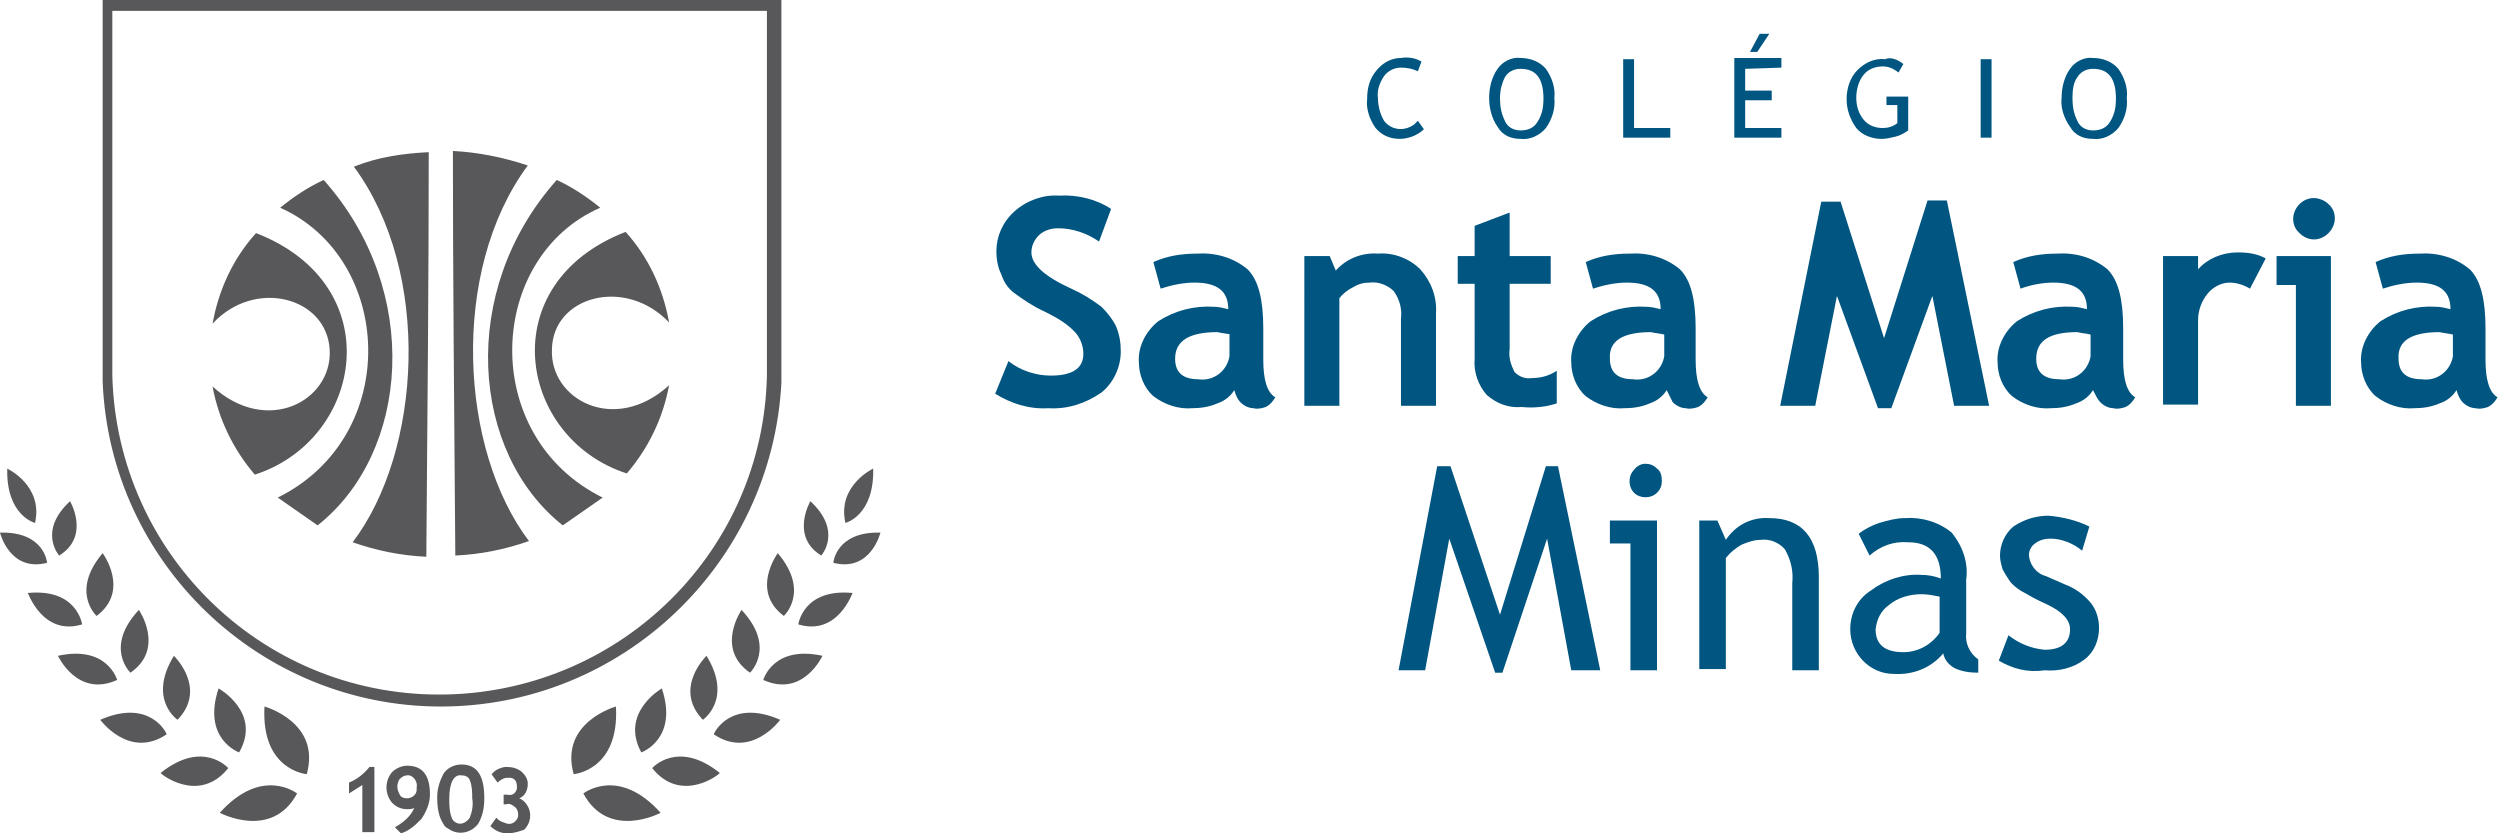
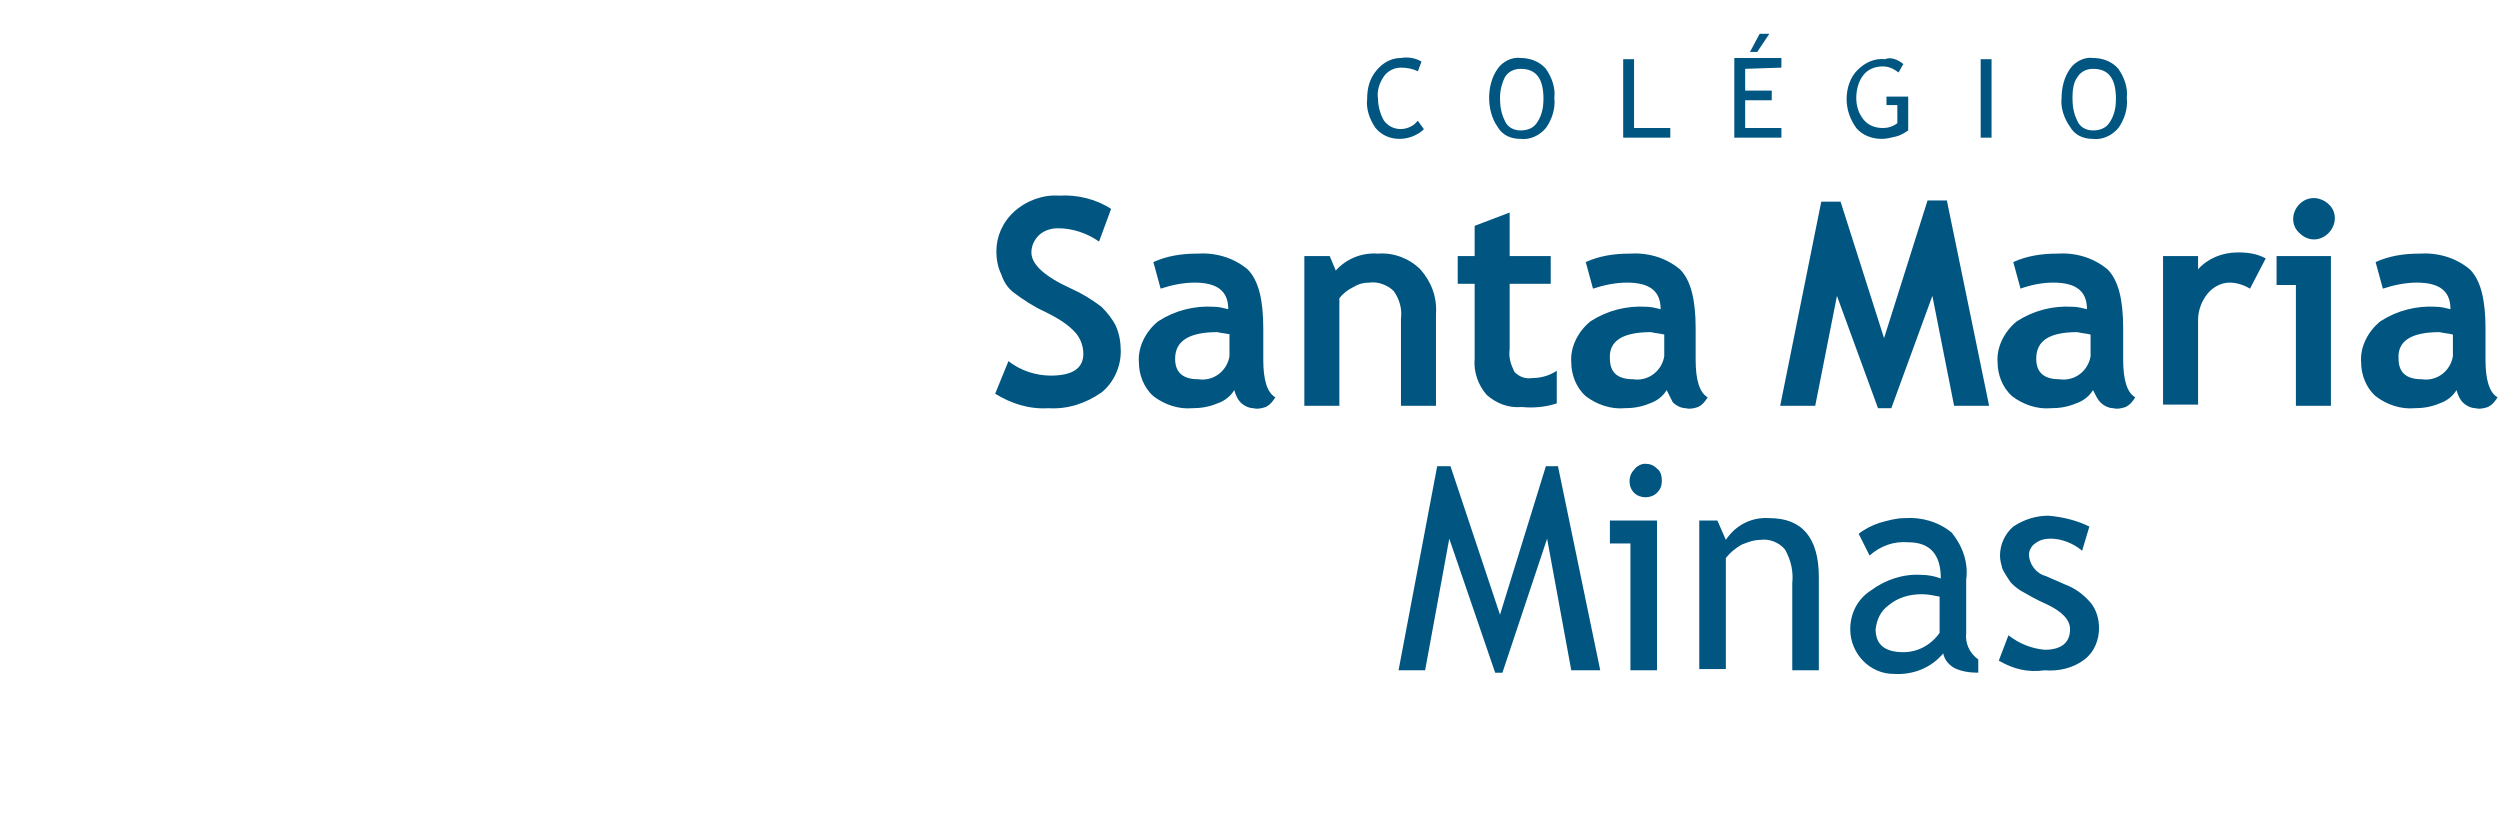
<svg xmlns="http://www.w3.org/2000/svg" version="1.1" id="Camada_1" x="0px" y="0px" viewBox="0 0 207 69" style="enable-background:new 0 0 207 69;" xml:space="preserve">
  <style type="text/css">
	.st0{fill:#005581;}
	.st1{fill:#58585A;}
</style>
  <path id="Forma_707_copiar" class="st0" d="M117.7,5.1l-0.3,0.8c-0.4-0.2-0.9-0.3-1.4-0.3c-0.6,0-1.1,0.3-1.4,0.7  c-0.4,0.6-0.6,1.2-0.5,1.9c0,0.6,0.2,1.3,0.5,1.8c0.6,0.8,1.7,0.9,2.5,0.3c0.1-0.1,0.2-0.2,0.3-0.3l0.5,0.7c-0.5,0.5-1.3,0.8-2,0.8  c-0.8,0-1.5-0.3-2-0.9c-0.5-0.7-0.8-1.6-0.7-2.4c0-0.9,0.2-1.7,0.8-2.4c0.5-0.6,1.2-1,2-1C116.6,4.7,117.2,4.8,117.7,5.1L117.7,5.1z   M123.3,8.1c0-0.8,0.2-1.7,0.7-2.4c0.4-0.6,1.2-1,1.9-0.9c0.8,0,1.6,0.3,2.1,0.9c0.5,0.7,0.8,1.6,0.7,2.4c0.1,0.9-0.2,1.8-0.7,2.5  c-0.5,0.6-1.3,1-2.1,0.9c-0.8,0-1.5-0.3-1.9-1C123.5,9.8,123.3,8.9,123.3,8.1L123.3,8.1z M124.2,8.1c0,0.7,0.1,1.3,0.4,1.9  c0.2,0.5,0.7,0.8,1.3,0.8c0.6,0,1.1-0.2,1.4-0.7c0.4-0.6,0.5-1.3,0.5-1.9c0-1.7-0.6-2.5-1.9-2.5c-0.5,0-1,0.2-1.3,0.7  C124.4,6.8,124.2,7.4,124.2,8.1L124.2,8.1z M134.4,11.4V4.9h0.9v5.7h3v0.8H134.4z M144.5,5.7v1.8h2.2v0.8h-2.2v2.3h3v0.8h-3.9V4.8  h3.9v0.8L144.5,5.7L144.5,5.7z M146.5,2.8l-1,1.5h-0.6l0.8-1.5H146.5L146.5,2.8z M157.6,5.3L157.2,6c-0.4-0.3-0.8-0.5-1.3-0.5  c-0.6,0-1.2,0.2-1.6,0.7c-0.4,0.5-0.6,1.2-0.6,1.9c0,0.7,0.2,1.3,0.6,1.8c0.4,0.5,1,0.7,1.6,0.7c0.4,0,0.8-0.1,1.2-0.4V8.7h-0.9V8  h1.8v2.8c-0.3,0.2-0.6,0.4-1,0.5c-0.4,0.1-0.8,0.2-1.2,0.2c-0.8,0-1.6-0.3-2.1-0.9c-0.5-0.7-0.8-1.5-0.8-2.4c0-0.9,0.3-1.8,0.9-2.4  c0.6-0.6,1.4-1,2.3-0.9C156.5,4.7,157.1,4.9,157.6,5.3L157.6,5.3z M164,11.4V4.9h0.9v6.5H164L164,11.4z M170.7,8.1  c0-0.8,0.2-1.7,0.7-2.4c0.4-0.6,1.2-1,1.9-0.9c0.8,0,1.6,0.3,2.1,0.9c0.5,0.7,0.8,1.6,0.7,2.4c0.1,0.9-0.2,1.8-0.7,2.5  c-0.5,0.6-1.3,1-2.1,0.9c-0.8,0-1.5-0.3-1.9-1C170.9,9.8,170.6,8.9,170.7,8.1L170.7,8.1z M171.6,8.1c0,0.7,0.1,1.3,0.4,1.9  c0.2,0.5,0.7,0.8,1.3,0.8c0.6,0,1.1-0.2,1.4-0.7c0.4-0.6,0.5-1.3,0.5-1.9c0-1.7-0.6-2.5-1.9-2.5c-0.5,0-1,0.2-1.3,0.7  C171.7,6.8,171.6,7.4,171.6,8.1L171.6,8.1z M82.4,32.6l1.1-2.7c1,0.8,2.3,1.2,3.5,1.2c1.8,0,2.7-0.6,2.7-1.8c0-0.6-0.2-1.2-0.6-1.7  c-0.7-0.8-1.6-1.3-2.6-1.8c-0.9-0.4-1.8-1-2.6-1.6c-0.5-0.4-0.8-0.9-1-1.5c-0.3-0.6-0.4-1.3-0.4-1.9c0-1.2,0.5-2.4,1.5-3.3  c1-0.9,2.4-1.4,3.7-1.3c1.5-0.1,3.1,0.3,4.3,1.1L91,20c-1-0.7-2.2-1.1-3.4-1.1c-0.6,0-1.2,0.2-1.6,0.6c-0.4,0.4-0.6,0.9-0.6,1.4  c0,1,1.1,2,3.3,3c0.9,0.4,1.7,0.9,2.5,1.5c0.5,0.5,0.9,1,1.2,1.6c0.3,0.7,0.4,1.4,0.4,2.1c0,1.3-0.6,2.6-1.6,3.4  c-1.3,0.9-2.8,1.4-4.4,1.3C85.2,33.9,83.7,33.4,82.4,32.6L82.4,32.6z M102.2,32.3c-0.3,0.5-0.8,0.9-1.4,1.1  c-0.7,0.3-1.4,0.4-2.1,0.4c-1.1,0.1-2.3-0.3-3.2-1c-0.8-0.7-1.2-1.8-1.2-2.8c-0.1-1.3,0.6-2.6,1.6-3.4c1.4-0.9,3-1.3,4.6-1.2  c0.4,0,0.8,0.1,1.2,0.2c0-1.5-0.9-2.2-2.8-2.2c-0.9,0-1.9,0.2-2.8,0.5l-0.6-2.2c1.1-0.5,2.3-0.7,3.6-0.7c1.5-0.1,3,0.3,4.2,1.3  c0.9,0.9,1.3,2.5,1.3,4.9v2.6c0,1.6,0.3,2.7,1,3.1c-0.2,0.3-0.4,0.6-0.8,0.8c-0.3,0.1-0.7,0.2-1,0.1c-0.4,0-0.8-0.2-1.1-0.5  C102.5,33.1,102.3,32.7,102.2,32.3L102.2,32.3z M101.9,27.7c-0.4-0.1-0.7-0.1-1.1-0.2c-2.3,0-3.5,0.7-3.5,2.2c0,1.1,0.6,1.7,1.9,1.7  c1.3,0.2,2.4-0.7,2.6-1.9c0-0.2,0-0.4,0-0.7V27.7L101.9,27.7z M116,33.6v-7.2c0.1-0.8-0.1-1.6-0.6-2.3c-0.5-0.5-1.3-0.8-2-0.7  c-0.5,0-0.9,0.1-1.4,0.4c-0.4,0.2-0.8,0.5-1.1,0.9v8.9h-2.9V21.2h2.1l0.5,1.2c0.9-1,2.2-1.5,3.5-1.4c1.3-0.1,2.6,0.4,3.5,1.3  c0.9,1,1.4,2.3,1.3,3.7v7.6L116,33.6L116,33.6z M122.1,23.5h-1.4v-2.3h1.4v-2.5l2.9-1.1v3.6h3.4v2.3H125v5.4  c-0.1,0.7,0.1,1.3,0.4,1.9c0.4,0.4,0.9,0.6,1.5,0.5c0.7,0,1.4-0.2,2-0.6v2.7c-0.9,0.3-1.9,0.4-2.9,0.3c-1.1,0.1-2.1-0.3-2.9-1  c-0.7-0.8-1.1-1.9-1-3L122.1,23.5L122.1,23.5z M138,32.3c-0.3,0.5-0.8,0.9-1.4,1.1c-0.7,0.3-1.4,0.4-2.1,0.4c-1.1,0.1-2.3-0.3-3.2-1  c-0.8-0.7-1.2-1.8-1.2-2.8c-0.1-1.3,0.6-2.6,1.6-3.4c1.4-0.9,3-1.3,4.6-1.2c0.4,0,0.8,0.1,1.2,0.2c0-1.5-0.9-2.2-2.8-2.2  c-0.9,0-1.9,0.2-2.8,0.5l-0.6-2.2c1.1-0.5,2.3-0.7,3.6-0.7c1.5-0.1,3,0.3,4.2,1.3c0.9,0.9,1.3,2.5,1.3,4.9v2.6c0,1.6,0.3,2.7,1,3.1  c-0.2,0.3-0.4,0.6-0.8,0.8c-0.3,0.1-0.7,0.2-1,0.1c-0.4,0-0.8-0.2-1.1-0.5C138.4,33.1,138.2,32.7,138,32.3L138,32.3z M137.8,27.7  c-0.4-0.1-0.7-0.1-1.1-0.2c-2.3,0-3.5,0.7-3.4,2.2c0,1.1,0.6,1.7,1.9,1.7c1.3,0.2,2.4-0.7,2.6-1.9c0-0.2,0-0.4,0-0.7V27.7  L137.8,27.7z M164.7,33.6h-2.9l-1.8-9.1l-3.4,9.3h-1.1l-3.4-9.3l-1.8,9.1h-2.9l3.4-16.9h1.6L156,28l3.6-11.4h1.6L164.7,33.6z   M173.3,32.3c-0.3,0.5-0.8,0.9-1.4,1.1c-0.7,0.3-1.4,0.4-2.1,0.4c-1.1,0.1-2.3-0.3-3.2-1c-0.8-0.7-1.2-1.8-1.2-2.8  c-0.1-1.3,0.6-2.6,1.6-3.4c1.4-0.9,3-1.3,4.6-1.2c0.4,0,0.8,0.1,1.2,0.2c0-1.5-0.9-2.2-2.8-2.2c-0.9,0-1.9,0.2-2.7,0.5l-0.6-2.2  c1.1-0.5,2.3-0.7,3.6-0.7c1.5-0.1,3,0.3,4.2,1.3c0.9,0.9,1.3,2.5,1.3,4.9v2.6c0,1.6,0.3,2.7,1,3.1c-0.2,0.3-0.4,0.6-0.8,0.8  c-0.3,0.1-0.7,0.2-1,0.1c-0.4,0-0.8-0.2-1.1-0.5C173.7,33.1,173.5,32.7,173.3,32.3L173.3,32.3z M173.1,27.7  c-0.4-0.1-0.7-0.1-1.1-0.2c-2.3,0-3.4,0.7-3.4,2.2c0,1.1,0.6,1.7,1.9,1.7c1.3,0.2,2.4-0.7,2.6-1.9c0-0.2,0-0.4,0-0.7V27.7  L173.1,27.7z M186.3,23.9c-0.5-0.3-1.1-0.5-1.7-0.5c-0.7,0-1.4,0.4-1.8,0.9c-0.5,0.6-0.8,1.4-0.8,2.2v7h-2.9V21.2h2.9v1.1  c0.8-0.9,2-1.4,3.3-1.4c0.8,0,1.6,0.1,2.3,0.5L186.3,23.9z M190.1,33.6v-10h-1.6v-2.4h4.5v12.4L190.1,33.6L190.1,33.6z M191.6,16.4  c0.4,0,0.9,0.2,1.2,0.5c0.7,0.6,0.7,1.7,0,2.4c0,0,0,0,0,0c-0.7,0.7-1.7,0.7-2.4,0c-0.7-0.6-0.7-1.7,0-2.4c0,0,0,0,0,0  C190.7,16.6,191.1,16.4,191.6,16.4L191.6,16.4z M203.4,32.3c-0.3,0.5-0.8,0.9-1.4,1.1c-0.7,0.3-1.4,0.4-2.1,0.4  c-1.1,0.1-2.3-0.3-3.2-1c-0.8-0.7-1.2-1.8-1.2-2.8c-0.1-1.3,0.6-2.6,1.6-3.4c1.4-0.9,3-1.3,4.6-1.2c0.4,0,0.8,0.1,1.2,0.2  c0-1.5-0.9-2.2-2.8-2.2c-0.9,0-1.9,0.2-2.8,0.5l-0.6-2.2c1.1-0.5,2.3-0.7,3.6-0.7c1.5-0.1,3,0.3,4.2,1.3c0.9,0.9,1.3,2.5,1.3,4.9  v2.6c0,1.6,0.3,2.7,1,3.1c-0.2,0.3-0.4,0.6-0.8,0.8c-0.3,0.1-0.7,0.2-1,0.1c-0.4,0-0.8-0.2-1.1-0.5  C203.7,33.1,203.5,32.7,203.4,32.3L203.4,32.3z M203.1,27.7c-0.4-0.1-0.7-0.1-1.1-0.2c-2.3,0-3.5,0.7-3.4,2.2c0,1.1,0.6,1.7,1.9,1.7  c1.3,0.2,2.4-0.7,2.6-1.9c0-0.2,0-0.4,0-0.7V27.7L203.1,27.7z M130.1,55.5l-2-10.9l-3.7,11.1h-0.6l-3.8-11.1l-2,10.9h-2.2l3.2-16.9  h1.1l4.1,12.3l3.8-12.3h1l3.5,16.9L130.1,55.5L130.1,55.5z M135,55.5V45h-1.7v-1.9h3.9v12.4L135,55.5L135,55.5z M136.2,38.4  c0.4,0,0.7,0.1,1,0.4c0.3,0.2,0.4,0.6,0.4,1c0,0.4-0.1,0.7-0.4,1c-0.5,0.5-1.4,0.5-1.9,0c-0.5-0.5-0.5-1.4,0-1.9  C135.5,38.6,135.9,38.4,136.2,38.4L136.2,38.4z M148.4,55.5v-7.2c0.1-1-0.1-1.9-0.6-2.8c-0.5-0.6-1.3-0.9-2-0.8  c-0.6,0-1.1,0.2-1.6,0.4c-0.5,0.3-0.9,0.6-1.3,1.1v9.2h-2.2V43.1h1.5l0.7,1.6c0.8-1.2,2.1-1.9,3.6-1.8c2.7,0,4.1,1.6,4.1,4.9v7.7  L148.4,55.5L148.4,55.5z M160.9,54.1c-1,1.2-2.5,1.8-4.1,1.7c-2,0-3.6-1.7-3.6-3.7c0,0,0,0,0,0c0-1.3,0.6-2.5,1.7-3.2  c1.2-0.9,2.7-1.4,4.2-1.3c0.5,0,1.1,0.1,1.6,0.3c0-2-0.9-3-2.7-3c-1.2-0.1-2.3,0.3-3.2,1.1l-0.9-1.8c0.5-0.4,1.1-0.7,1.7-0.9  c0.7-0.2,1.4-0.4,2.1-0.4c1.4-0.1,2.8,0.3,3.9,1.2c0.9,1.1,1.4,2.5,1.2,3.9v4.4c-0.1,0.9,0.3,1.7,1,2.2v1.1c-0.7,0-1.4-0.1-2-0.4  C161.3,55,161,54.6,160.9,54.1L160.9,54.1z M160.6,49.4c-0.5-0.1-1-0.2-1.5-0.2c-1,0-2,0.3-2.7,0.9c-0.7,0.5-1,1.2-1.1,2  c0,1.3,0.8,1.9,2.3,1.9c1.2,0,2.3-0.6,3-1.6L160.6,49.4L160.6,49.4z M165.5,54.7l0.8-2.1c0.9,0.7,1.9,1.1,3,1.2  c1.4,0,2.1-0.6,2.1-1.7c0-0.8-0.7-1.5-2-2.1c-0.7-0.3-1.4-0.7-2.1-1.1c-0.3-0.2-0.7-0.5-0.9-0.8c-0.2-0.3-0.4-0.6-0.6-1  c-0.1-0.4-0.2-0.7-0.2-1.1c0-0.9,0.4-1.8,1.1-2.4c0.9-0.6,1.9-0.9,2.9-0.9c1.2,0.1,2.4,0.4,3.4,0.9l-0.6,2c-0.7-0.6-1.7-1-2.6-1  c-0.5,0-0.9,0.1-1.3,0.4c-0.3,0.2-0.5,0.6-0.5,0.9c0,0.8,0.6,1.6,1.4,1.8l1.6,0.7c0.8,0.3,1.5,0.8,2.1,1.5c0.5,0.6,0.7,1.4,0.7,2.1  c0,1-0.4,2-1.2,2.6c-0.9,0.7-2.1,1-3.3,0.9C167.9,55.7,166.7,55.4,165.5,54.7L165.5,54.7z" />
-   <path id="Forma_707" class="st1" d="M30,68.9V65l-1.1,0.7v-0.9c0.7-0.3,1.2-0.7,1.7-1.3H31v5.4L30,68.9L30,68.9z M33.2,69l-0.5-0.5  c0.7-0.4,1.3-0.9,1.6-1.6c-0.2,0.1-0.4,0.1-0.6,0.1c-0.5,0-0.9-0.2-1.2-0.5c-0.3-0.3-0.5-0.8-0.5-1.3c0-0.5,0.2-1,0.5-1.3  c0.3-0.3,0.8-0.5,1.2-0.5c1.3,0,1.9,0.8,1.9,2.4c0,0.7-0.3,1.4-0.7,2C34.4,68.3,33.9,68.8,33.2,69L33.2,69z M32.9,65.1  c0,0.3,0.1,0.5,0.2,0.7c0.1,0.2,0.3,0.3,0.6,0.3c0.4,0,0.8-0.3,0.8-0.7c0-0.1,0-0.1,0-0.2c0.1-0.4-0.2-0.9-0.6-1c-0.1,0-0.1,0-0.2,0  c-0.2,0-0.4,0.1-0.6,0.3C33,64.6,32.9,64.9,32.9,65.1L32.9,65.1z M36.2,66c0-0.7,0.2-1.3,0.5-1.9c0.3-0.5,0.9-0.8,1.5-0.8  c1.3,0,1.9,0.9,1.9,2.8c0,0.7-0.1,1.4-0.5,2.1c-0.6,0.8-1.7,1-2.5,0.4c-0.2-0.1-0.3-0.2-0.4-0.4C36.3,67.6,36.2,66.8,36.2,66  L36.2,66z M37.2,66.1c0,0.5,0,1.1,0.2,1.6c0.1,0.3,0.4,0.5,0.7,0.5c0.3,0,0.6-0.2,0.8-0.5c0.2-0.5,0.3-1.1,0.2-1.6  c0-0.5,0-1-0.2-1.5c-0.1-0.3-0.4-0.4-0.7-0.4C37.6,64.1,37.2,64.8,37.2,66.1L37.2,66.1z M40.6,68.4l0.5-0.7c0.2,0.3,0.6,0.4,0.9,0.5  c0.4,0.1,0.8-0.2,0.9-0.6c0-0.1,0-0.1,0-0.2c0-0.2-0.1-0.5-0.3-0.6c-0.2-0.2-0.5-0.3-0.7-0.2h-0.2v-0.8H42c0.4,0.1,0.7-0.1,0.8-0.5  c0-0.1,0-0.1,0-0.2c0-0.4-0.2-0.7-0.6-0.7c-0.1,0-0.1,0-0.2,0c-0.3,0-0.6,0.2-0.8,0.4l-0.5-0.7c0.2-0.2,0.3-0.3,0.5-0.4  c0.2-0.1,0.5-0.2,0.7-0.2c0.5,0,0.9,0.1,1.3,0.4c0.3,0.3,0.5,0.6,0.5,1c0,0.5-0.2,1-0.7,1.2c0.5,0.2,0.9,0.8,0.9,1.4  c0,0.5-0.2,0.9-0.5,1.2C43.1,68.8,42.6,69,42,69C41.5,69,41,68.8,40.6,68.4L40.6,68.4z M36.5,58.5c-15,0-27.4-11.9-28-26.9h0l0-0.5  V0h56.2l0,31.7C63.9,46.7,51.5,58.5,36.5,58.5L36.5,58.5z M9.3,30.8l0,0.3c0.4,15,12.8,26.8,27.8,26.4c14.5-0.4,26.1-12,26.4-26.4  l0-0.4V0.9H9.3L9.3,30.8L9.3,30.8z M37.5,12.5c0,9.3,0.1,21.6,0.2,33.5c2.1-0.1,4.1-0.5,6.1-1.2c-5.7-7.5-6.6-22.3-0.1-31.1  C41.6,13,39.5,12.6,37.5,12.5L37.5,12.5z M35.5,12.6c0,9.3-0.1,21.6-0.2,33.5c-2.1-0.1-4.1-0.5-6.1-1.2c5.7-7.5,6.6-22.3,0.1-31.1  C31.3,13,33.4,12.7,35.5,12.6L35.5,12.6z M49.7,17.2c-1.1-0.9-2.3-1.7-3.6-2.3c-8.2,9.2-7.1,22.6,0.5,28.6l3.3-2.3  C39.6,36.1,40.3,21.3,49.7,17.2L49.7,17.2z M23.2,17.2c1.1-0.9,2.3-1.7,3.6-2.3c8.2,9.2,7.1,22.6-0.5,28.6L23,41.2  C33.3,36.1,32.6,21.4,23.2,17.2L23.2,17.2z M55.4,26.7c-0.5-2.8-1.7-5.4-3.6-7.5c-11.1,4.3-8.9,17.1,0.1,20c1.8-2.1,3-4.6,3.5-7.3  c-4.5,4.1-9.9,1.2-9.7-3C45.8,24.5,51.8,22.9,55.4,26.7L55.4,26.7z M17.6,26.8c0.5-2.8,1.7-5.4,3.6-7.5c11.1,4.3,8.9,17.1-0.1,20  c-1.8-2.1-3-4.6-3.5-7.3c4.5,4.1,9.9,1.2,9.7-3C27.1,24.6,21.1,23,17.6,26.8L17.6,26.8z M19.8,62.3c1.9-3.3-1.7-5.3-1.7-5.3  C16.7,61.2,19.8,62.3,19.8,62.3L19.8,62.3z M14.7,59.6c2.5-2.6-0.3-5.3-0.3-5.3C12.2,57.9,14.7,59.6,14.7,59.6L14.7,59.6z M8,51  c2.8-2.1,0.5-5.2,0.5-5.2C5.8,49,8,51,8,51L8,51z M10.8,55.7c2.9-2,0.7-5.2,0.7-5.2C8.6,53.6,10.8,55.7,10.8,55.7L10.8,55.7z   M25.4,64.1c1.2-4.3-3.5-5.6-3.5-5.6C21.6,63.8,25.4,64.1,25.4,64.1L25.4,64.1z M18.2,67.3c0,0,4.3,2.3,6.4-1.6  C24.6,65.7,21.7,63.4,18.2,67.3L18.2,67.3z M3.9,46.6c0,0-0.2-2.6-3.9-2.5C0,44.1,0.8,47.4,3.9,46.6z M4.9,46  c2.6-1.6,0.9-4.5,0.9-4.5C3.1,44,4.9,46,4.9,46z M18.9,63.6c0,0-2.1-2.4-5.6,0.4C13.3,64.1,16.5,66.6,18.9,63.6L18.9,63.6z   M0.6,38.8c-0.1,3.9,2.3,4.5,2.3,4.5C3.6,40.2,0.6,38.8,0.6,38.8L0.6,38.8z M6.8,51.7c0,0-0.4-3-4.5-2.6C2.3,49,3.5,52.7,6.8,51.7  L6.8,51.7z M8.3,59.6c0,0,2.4,3.3,5.5,1.2C13.8,60.7,12.4,57.8,8.3,59.6L8.3,59.6z M9.7,56.3c0,0-0.8-2.9-4.9-2  C4.8,54.3,6.4,57.8,9.7,56.3L9.7,56.3z M53.1,62.3C51.3,59,54.8,57,54.8,57C56.2,61.2,53.1,62.3,53.1,62.3L53.1,62.3z M58.2,59.6  c-2.5-2.6,0.3-5.3,0.3-5.3C60.7,57.9,58.2,59.6,58.2,59.6L58.2,59.6z M64.9,51c-2.8-2.1-0.5-5.2-0.5-5.2C67.1,49,64.9,51,64.9,51  L64.9,51z M62.1,55.7c-2.9-2-0.7-5.2-0.7-5.2C64.3,53.6,62.1,55.7,62.1,55.7L62.1,55.7z M47.5,64.1c-1.2-4.3,3.5-5.6,3.5-5.6  C51.3,63.8,47.5,64.1,47.5,64.1L47.5,64.1z M54.7,67.3c0,0-4.3,2.3-6.4-1.6C48.3,65.7,51.2,63.4,54.7,67.3L54.7,67.3z M69,46.6  c0,0,0.2-2.6,3.9-2.5C72.9,44.1,72.1,47.4,69,46.6L69,46.6z M68,46c-2.6-1.6-0.9-4.5-0.9-4.5C69.8,44,68,46,68,46L68,46z M54,63.6  c0,0,2.1-2.4,5.6,0.4C59.6,64.1,56.4,66.6,54,63.6L54,63.6z M72.3,38.8c0.1,3.9-2.3,4.5-2.3,4.5C69.3,40.2,72.3,38.8,72.3,38.8  L72.3,38.8z M66.1,51.7c0,0,0.4-3,4.5-2.6C70.6,49,69.4,52.7,66.1,51.7L66.1,51.7z M64.6,59.6c0,0-2.4,3.3-5.5,1.2  C59.1,60.7,60.5,57.8,64.6,59.6L64.6,59.6z M63.2,56.3c0,0,0.8-2.9,4.9-2C68.1,54.3,66.5,57.8,63.2,56.3L63.2,56.3z" />
</svg>